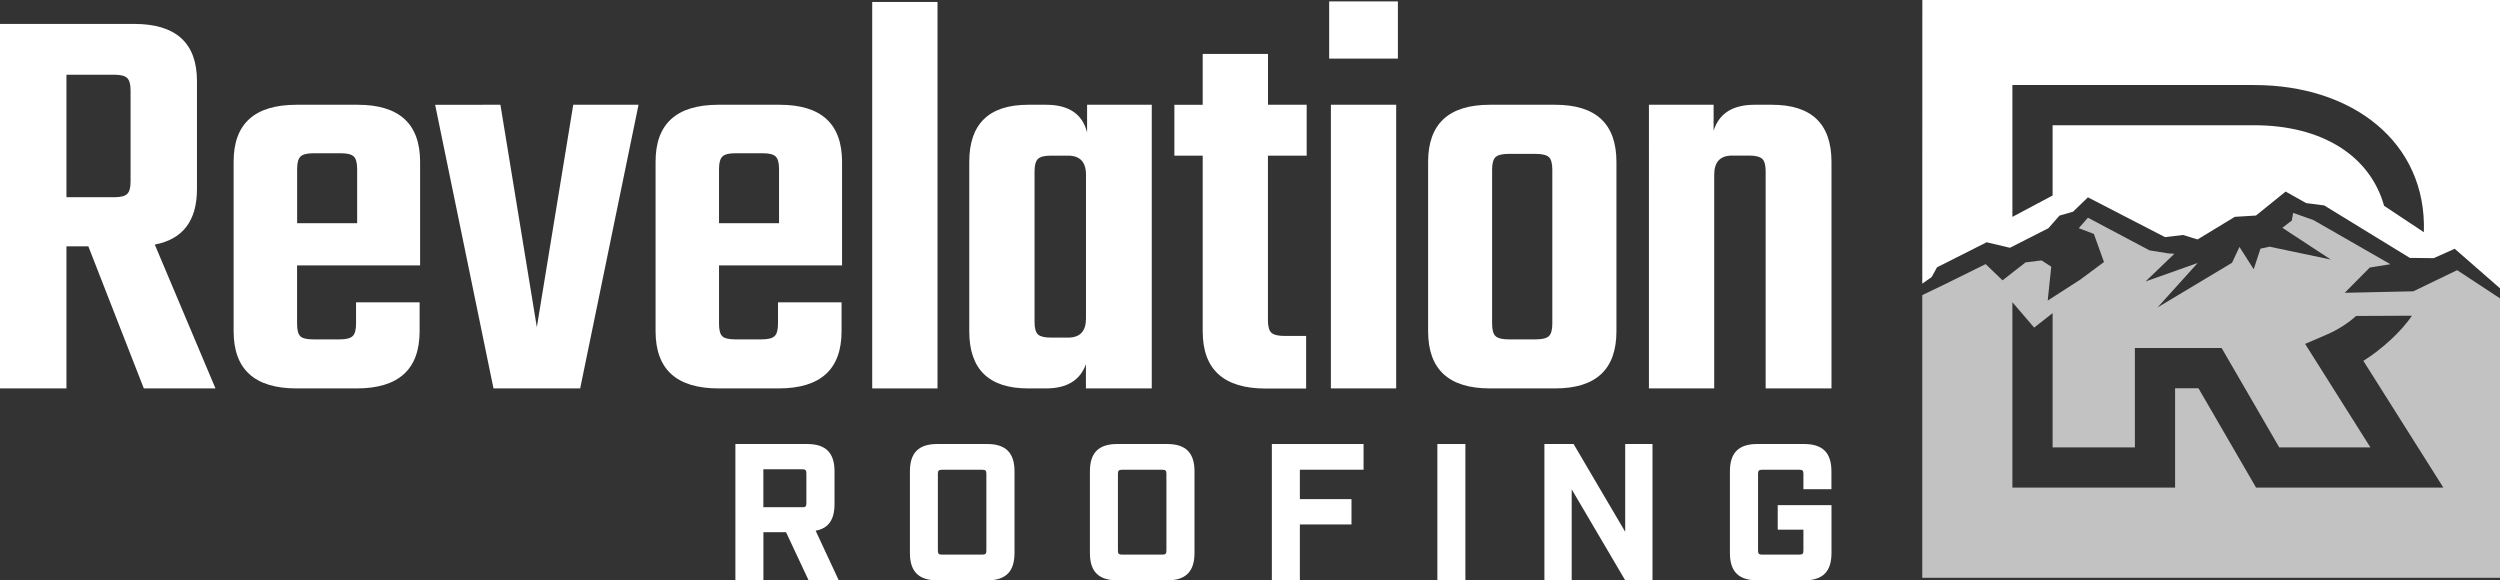
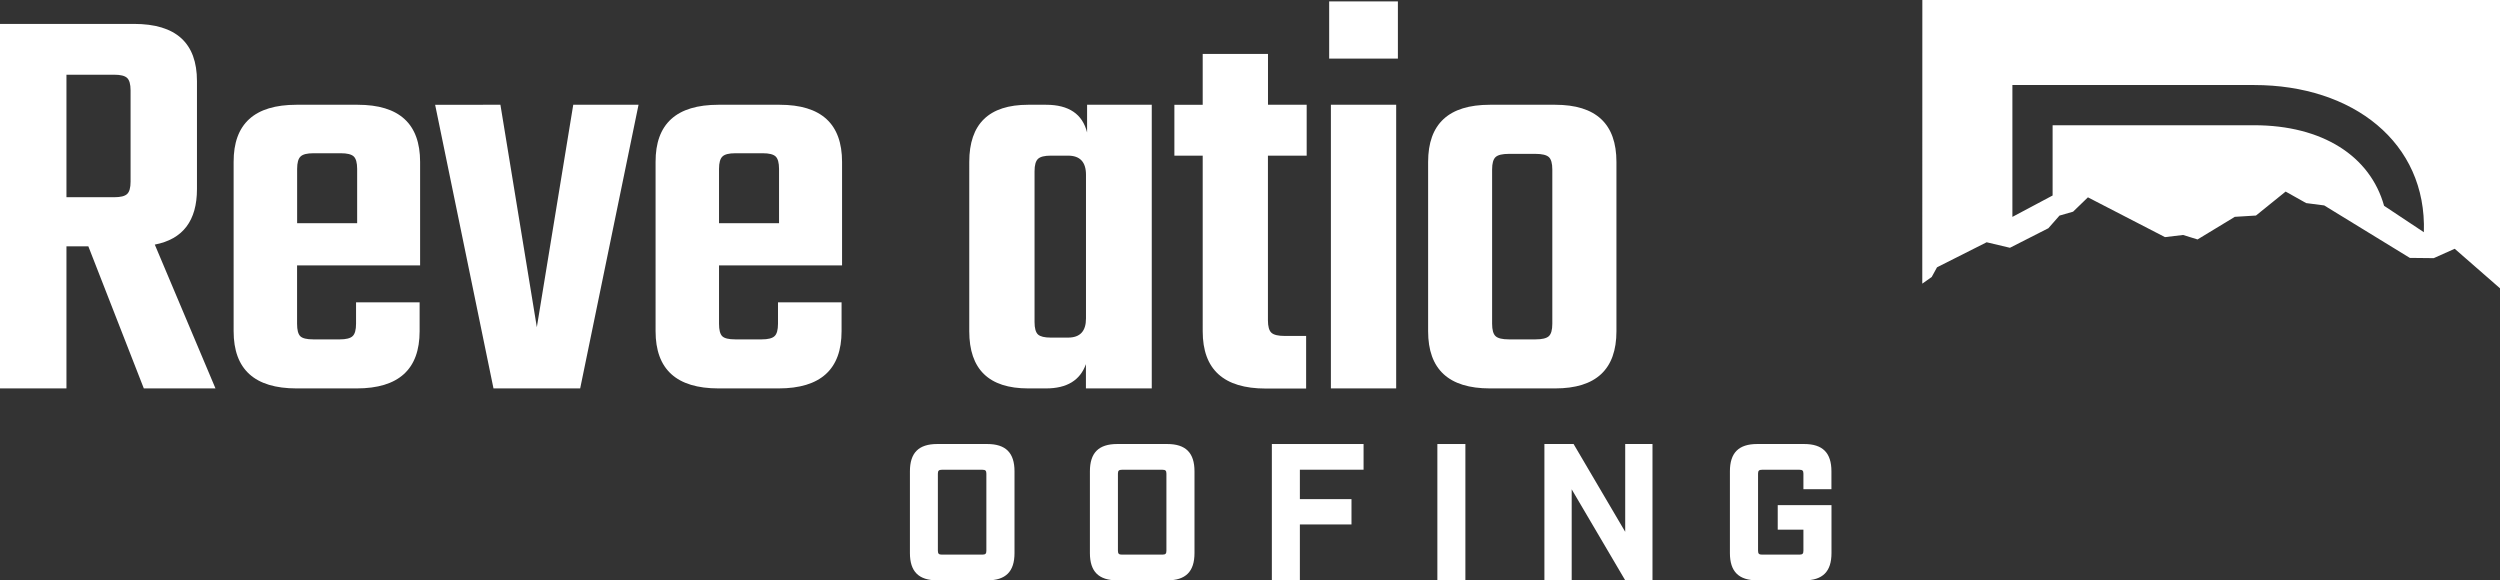
<svg xmlns="http://www.w3.org/2000/svg" version="1.1" id="Layer_1" x="0px" y="0px" viewBox="0 0 407.81 94.66" style="enable-background:new 0 0 407.81 94.66;" xml:space="preserve">
  <rect x="0" y="0" width="407.81" height="94.66" fill="#333333" stroke="none" />
  <style type="text/css">
	.st0{opacity:0.7;}
	.st1{fill:#FFFFFF;}
	.st2{opacity:0.7;fill:#FFFFFF;}
	.st3{fill:none;}
	.st4{fill:#AC161B;}
	.st5{fill:#ED1C24;}
	.st6{fill:#24A9E1;}
	.st7{fill:#1F77BA;}
	.st8{fill:#0F446F;}
	.st9{fill:#0E436C;}
	.st10{fill:#0A446D;}
</style>
  <g>
    <g>
      <g class="st0">
-         <path class="st1" d="M393.67,47.52l-11.19,0.24l4.09-4.12l3.36-0.54l-12.55-7.2l-3.31-1.17l-0.22,1.24l-1.54,1.19l7.9,5.18     l-9.99-2.1l-1.48,0.32l-1.11,3.36l-2.32-3.64l-1.21,2.58l-0.14,0.09l-12,7.19l6.53-7.24l-8.5,3.01l4.7-4.51l-0.99-0.07     l-3.06-0.49l-10.05-5.33l-1.49,1.71l2.46,0.94l1.65,4.58l-3.85,2.86l-5.33,3.43l0.58-5.53l-1.58-1.02l-2.61,0.32l-3.76,2.93     l-2.75-2.65l-6.58,3.25l-3.76,1.81l0,46.11h94.24V48.67l-6.99-4.6L393.67,47.52z M368.02,79.54l-9.4-16.21h-3.81v16.21h-26.54     V59.37v-3.14V49.3l3.55,4.14l3.01-2.36v21.9h13.42V56.77h14.15l9.4,16.21h14.87l-10.65-16.88l3.52-1.52     c1.86-0.8,3.44-1.83,4.8-3.04l9.1-0.04c-1.73,2.62-5.09,5.62-7.92,7.36l13.05,20.68H368.02z" />
-       </g>
+         </g>
      <path class="st1" d="M313.57,46.27l1.54-1.09l0.86-1.57l0.15-0.08l7.95-4.01l3.8,0.9l6.27-3.19l1.81-2.06l2.22-0.64l2.42-2.34    l12.57,6.49l2.95-0.35l2.36,0.73l6.08-3.69l3.45-0.21l4.84-3.91l3.35,1.88l2.94,0.38l13.97,8.56l3.9,0.04l3.42-1.53l7.4,6.46v0.07    l0,0V0h-94.24 M388.9,33.57c-2.26-8.1-10.04-13.14-21.2-13.14h-32.87v11.46l-6.56,3.49V13.87h39.43    c16.09,0,28.18,9.36,27.69,24.01L388.9,33.57z" />
    </g>
    <g>
      <g>
        <g>
          <path class="st1" d="M10.84,40.18v23.18H0V3.9h21.86c6.85,0,10.27,3.11,10.27,9.33v17.62c0,5.15-2.29,8.17-6.88,9.05l9.9,23.46      H23.46l-9.05-23.18H10.84z M10.84,12.19v19.98h7.82c1,0,1.7-0.17,2.07-0.52c0.38-0.34,0.57-1.02,0.57-2.02V14.74      c0-1-0.19-1.68-0.57-2.03c-0.38-0.35-1.07-0.52-2.07-0.52H10.84z" />
          <path class="st1" d="M48.36,17.09h9.99c6.79,0,10.18,3.11,10.18,9.33v16.87H48.46v9.52c0,1.01,0.17,1.68,0.52,2.03      c0.35,0.35,1.05,0.52,2.12,0.52h4.34c1,0,1.7-0.17,2.07-0.52c0.38-0.34,0.57-1.02,0.57-2.03v-3.49h10.37v4.71      c0,6.22-3.43,9.33-10.27,9.33h-9.8c-6.85,0-10.27-3.11-10.27-9.33V26.42C38.09,20.2,41.51,17.09,48.36,17.09z M48.46,36.41h9.8      v-8.86c0-1-0.19-1.68-0.56-2.03c-0.38-0.35-1.07-0.52-2.07-0.52h-4.52c-1.01,0-1.7,0.17-2.07,0.52      c-0.38,0.35-0.57,1.02-0.57,2.03V36.41z" />
          <path class="st1" d="M81.63,17.09l5.94,36.28l5.94-36.28h10.65l-9.52,46.27H80.5l-9.52-46.27H81.63z" />
          <path class="st1" d="M117.19,17.09h9.99c6.79,0,10.18,3.11,10.18,9.33v16.87h-20.07v9.52c0,1.01,0.17,1.68,0.52,2.03      c0.35,0.35,1.05,0.52,2.12,0.52h4.34c1,0,1.7-0.17,2.07-0.52c0.38-0.34,0.57-1.02,0.57-2.03v-3.49h10.37v4.71      c0,6.22-3.43,9.33-10.27,9.33h-9.8c-6.85,0-10.27-3.11-10.27-9.33V26.42C106.92,20.2,110.34,17.09,117.19,17.09z M117.28,36.41      h9.8v-8.86c0-1-0.19-1.68-0.56-2.03c-0.38-0.35-1.07-0.52-2.07-0.52h-4.52c-1.01,0-1.7,0.17-2.07,0.52      c-0.38,0.35-0.57,1.02-0.57,2.03V36.41z" />
-           <path class="st1" d="M152.93,63.36h-10.65V0.32h10.65V63.36z" />
          <path class="st1" d="M177.33,17.09h10.55v46.27h-10.74v-3.96c-0.94,2.64-3.11,3.96-6.5,3.96h-2.92c-6.41,0-9.61-3.11-9.61-9.33      V26.42c0-6.22,3.21-9.33,9.61-9.33h2.92c3.7,0,5.94,1.51,6.69,4.52V17.09z M171.4,55.07h2.83c1.95,0,2.92-1.04,2.92-3.11V28.5      c0-2.07-0.98-3.11-2.92-3.11h-2.83c-1,0-1.7,0.17-2.07,0.52c-0.38,0.35-0.57,1.02-0.57,2.03v24.6c0,1.01,0.19,1.68,0.57,2.03      C169.7,54.9,170.39,55.07,171.4,55.07z" />
          <path class="st1" d="M213.14,25.39h-6.31v26.86c0,1.01,0.19,1.68,0.57,2.03c0.38,0.35,1.1,0.52,2.17,0.52h3.49v8.58h-6.6      c-6.85,0-10.27-3.11-10.27-9.33V25.39h-4.62v-8.29h4.62V8.8h10.65v8.29h6.31V25.39z" />
          <path class="st1" d="M216.82,9.56V0.23h11.21v9.33H216.82z M227.75,63.36H217.1V17.09h10.65V63.36z" />
          <path class="st1" d="M243.04,17.09h10.65c6.66,0,9.99,3.11,9.99,9.33v27.61c0,6.22-3.33,9.33-9.99,9.33h-10.65      c-6.72,0-10.08-3.11-10.08-9.33V26.42C232.96,20.2,236.32,17.09,243.04,17.09z M253.22,52.81V27.65c0-1-0.19-1.68-0.57-2.03      c-0.38-0.34-1.1-0.52-2.17-0.52h-4.34c-1.07,0-1.79,0.17-2.17,0.52c-0.38,0.35-0.57,1.02-0.57,2.03v25.16      c0,1.01,0.19,1.68,0.57,2.03c0.38,0.35,1.1,0.52,2.17,0.52h4.34c1.07,0,1.79-0.17,2.17-0.52      C253.03,54.49,253.22,53.82,253.22,52.81z" />
-           <path class="st1" d="M286.22,17.09h2.83c6.47,0,9.71,3.11,9.71,9.33v36.94h-10.74V27.93c0-1-0.19-1.68-0.57-2.03      c-0.38-0.34-1.07-0.52-2.07-0.52h-2.83c-1.95,0-2.92,1.04-2.92,3.11v34.87h-10.65V17.09h10.55v4.24      C280.41,18.51,282.64,17.09,286.22,17.09z" />
        </g>
        <g>
          <g>
-             <path class="st1" d="M136.82,94.66h-4.92l-3.68-7.85h-3.69v7.85h-4.57V72.43h11.72c3.02,0,4.45,1.43,4.45,4.45v5.37       c0,2.51-0.98,3.94-3.08,4.32L136.82,94.66z M130.91,82.75c0.48,0,0.63-0.16,0.63-0.64v-4.92c0-0.48-0.16-0.64-0.63-0.64h-6.39       v6.19H130.91z" />
            <path class="st1" d="M148.43,90.22V76.88c0-3.02,1.43-4.45,4.45-4.45h8.16c3.02,0,4.45,1.43,4.45,4.45v13.34       c0,3.02-1.43,4.45-4.45,4.45h-8.16C149.86,94.66,148.43,93.24,148.43,90.22z M160.27,90.47c0.48,0,0.63-0.16,0.63-0.63V77.26       c0-0.48-0.16-0.63-0.63-0.63h-6.64c-0.48,0-0.64,0.16-0.64,0.63v12.58c0,0.48,0.16,0.63,0.64,0.63H160.27z" />
            <path class="st1" d="M177.79,90.22V76.88c0-3.02,1.43-4.45,4.45-4.45h8.16c3.02,0,4.45,1.43,4.45,4.45v13.34       c0,3.02-1.43,4.45-4.45,4.45h-8.16C179.22,94.66,177.79,93.24,177.79,90.22z M189.64,90.47c0.48,0,0.63-0.16,0.63-0.63V77.26       c0-0.48-0.16-0.63-0.63-0.63H183c-0.48,0-0.64,0.16-0.64,0.63v12.58c0,0.48,0.16,0.63,0.64,0.63H189.64z" />
            <path class="st1" d="M207.47,72.43h14.96v4.19h-10.39v4.8h8.42v4.13h-8.42v9.12h-4.57V72.43z" />
            <path class="st1" d="M234.47,72.43h4.57v22.23h-4.57V72.43z" />
            <path class="st1" d="M251.93,72.43h4.76l8.42,14.32V72.43h4.45v22.23h-4.45l-8.73-14.84v14.84h-4.45V72.43z" />
            <path class="st1" d="M282.19,90.22V76.88c0-3.02,1.43-4.45,4.45-4.45h7.66c3.02,0,4.45,1.43,4.45,4.45v2.92h-4.57v-2.54       c0-0.48-0.16-0.63-0.63-0.63h-6.13c-0.48,0-0.64,0.16-0.64,0.63v12.58c0,0.48,0.16,0.63,0.64,0.63h6.13       c0.48,0,0.63-0.16,0.63-0.63V86.4h-4.19v-4h8.77v7.82c0,3.02-1.43,4.45-4.45,4.45h-7.66       C283.62,94.66,282.19,93.24,282.19,90.22z" />
          </g>
        </g>
      </g>
    </g>
  </g>
</svg>